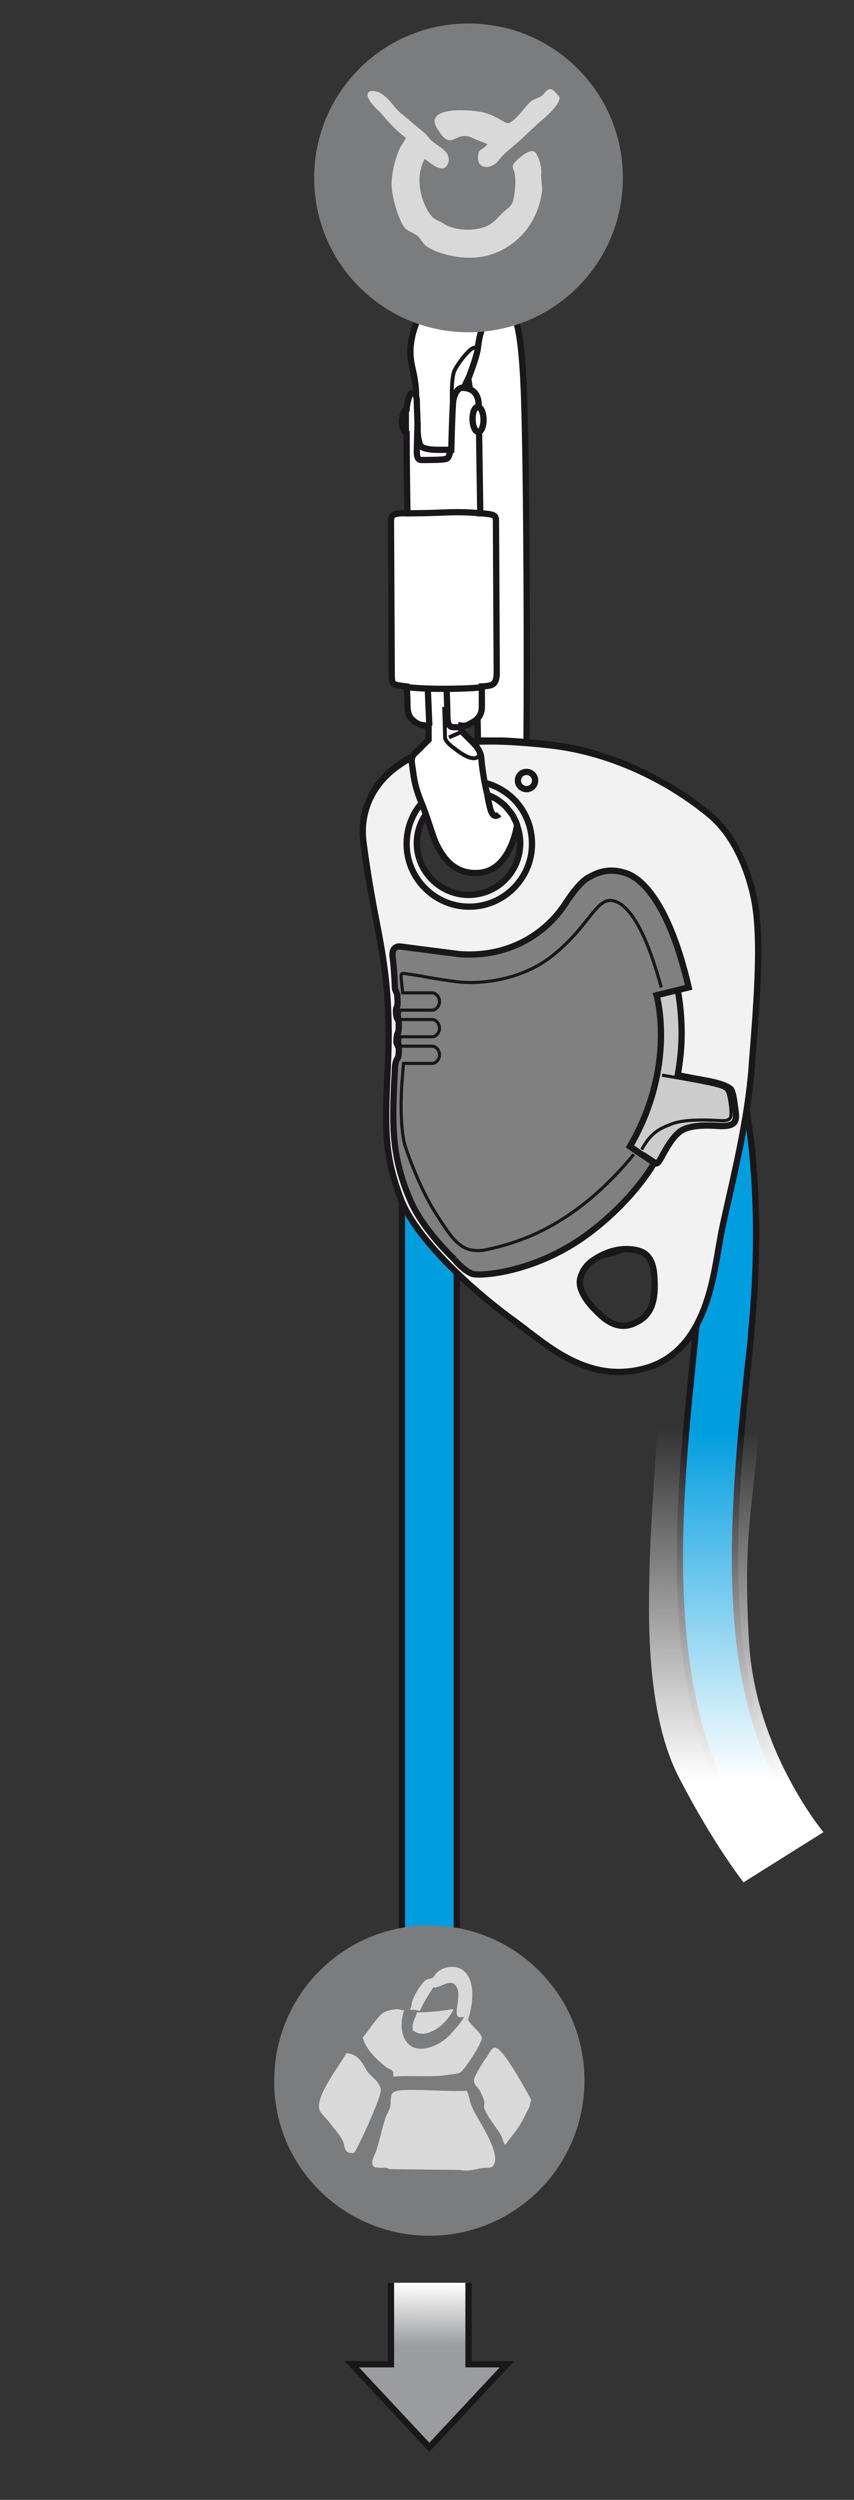
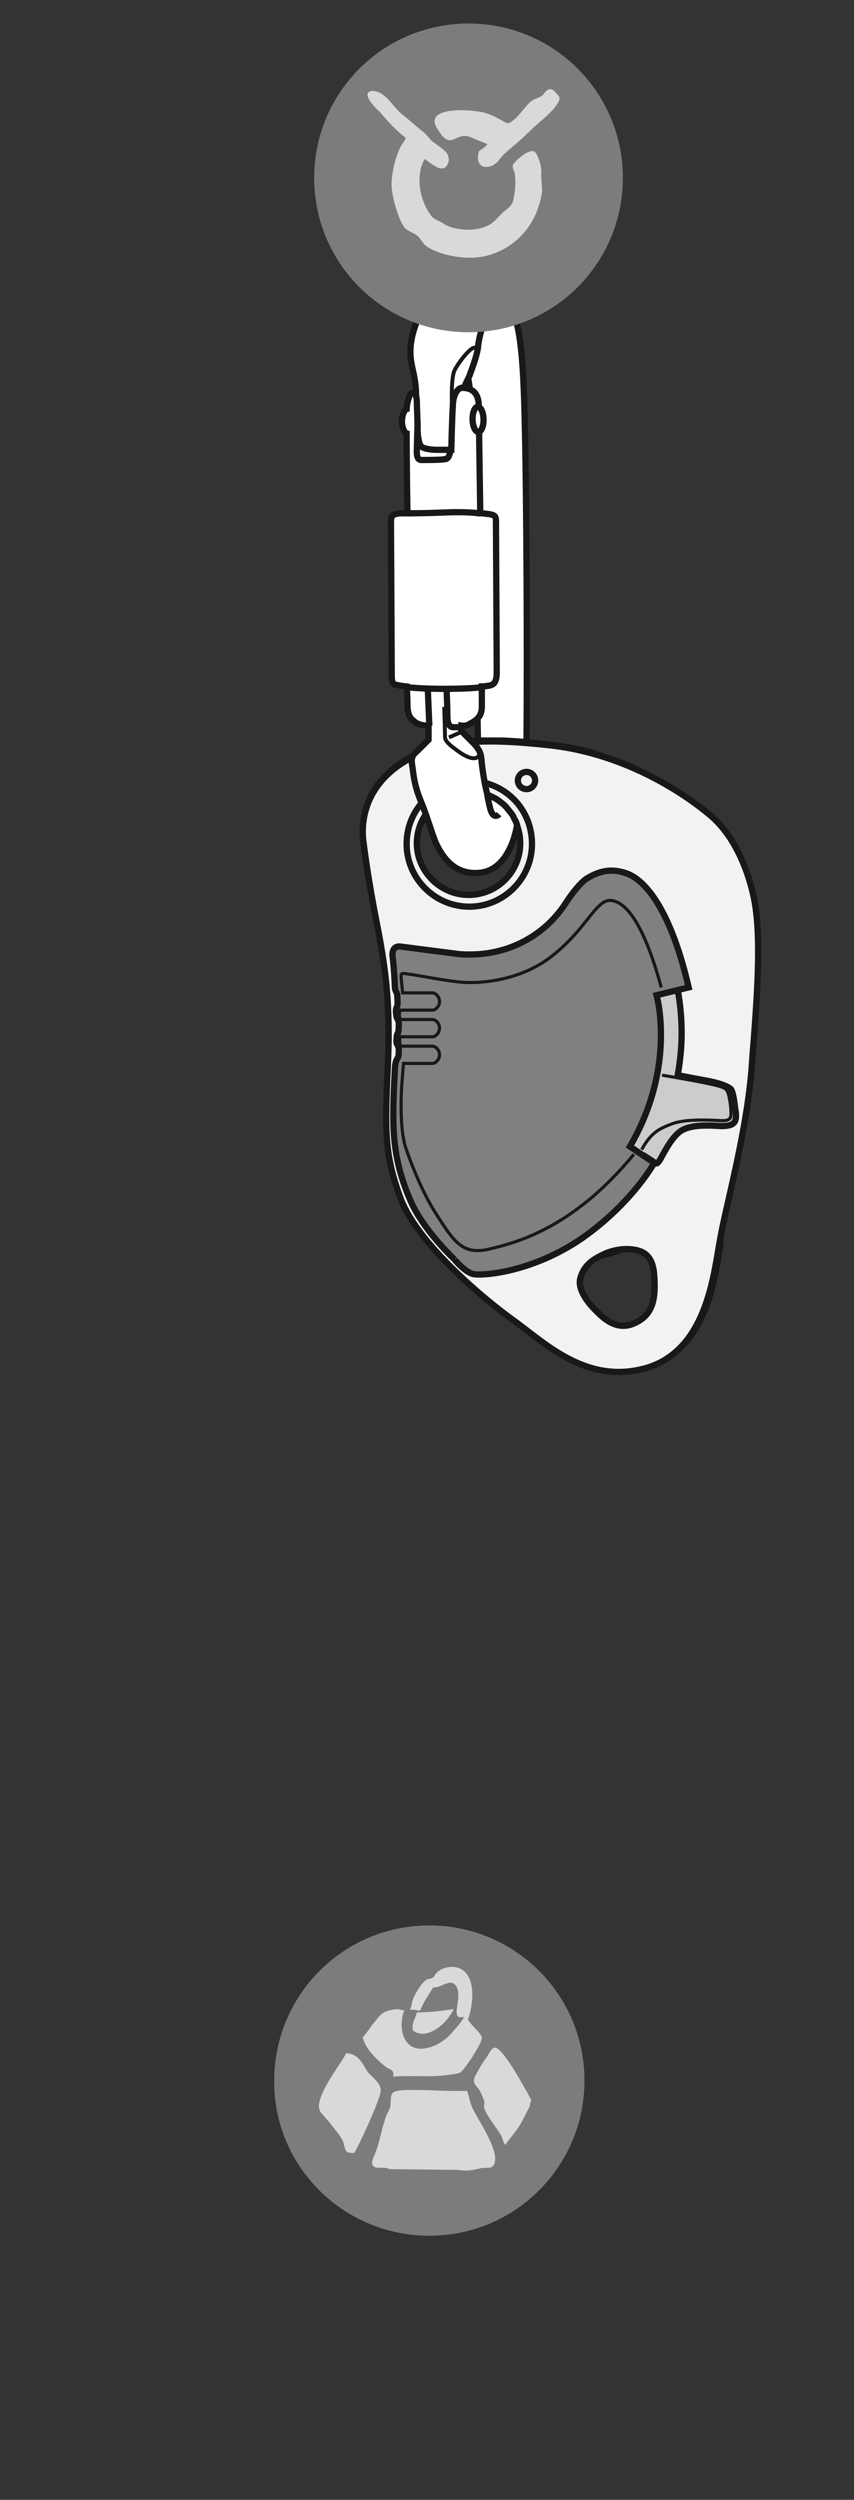
<svg xmlns="http://www.w3.org/2000/svg" version="1.1" id="Calque_1" x="0px" y="0px" viewBox="0 0 109 319" style="enable-background:new 0 0 109 319;" xml:space="preserve">
  <rect x="0" y="0" width="109" height="319" fill="#333333" stroke="none" />
  <style type="text/css">
	.st0{fill:#F2F2F2;stroke:#1A171B;stroke-width:0.8;stroke-miterlimit:10;}
	.st1{fill:none;stroke:#1A171B;stroke-width:0.4;stroke-miterlimit:10;}
	.st2{fill:#808080;stroke:#1A171B;stroke-width:0.8;stroke-miterlimit:10;}
	.st3{fill:#CCCCCC;stroke:#1A171B;stroke-width:0.8;stroke-miterlimit:10;}
	.st4{fill:#E6E6E6;stroke:#1A171B;stroke-width:0.4;stroke-miterlimit:10;}
	.st5{fill:none;stroke:#1A171B;stroke-width:0.8;stroke-miterlimit:10;}
	.st6{fill:#1A171B;}
	.st7{fill:#009DDF;stroke:#1A171B;stroke-width:0.8;}
	.st8{fill:#FFFFFF;stroke:#1A171B;stroke-width:0.8;stroke-miterlimit:10;}
	.st9{fill:#808080;stroke:#1A171B;stroke-width:0.4;stroke-miterlimit:10;}
	.st10{fill:url(#SVGID_1_);}
	.st11{fill:none;stroke:#1A171B;stroke-width:0.5;stroke-miterlimit:10;}
	.st12{fill:url(#SVGID_2_);stroke:#1A171B;stroke-width:0.8;}
	.st13{fill:#7B7C7E;}
	.st14{fill:#D9D9D9;}
	.st15{fill:none;}
</style>
  <g>
    <path class="st0" d="M96.4,115.6c0,0-1-7.6-5.8-11.6c-4.8-4-12.2-8-20.5-8.9c-8.3-0.9-14.3-0.8-19.1,2.5c-4.8,3.3-4.9,7.9-4.6,9.9   c0,0,0.5,4.2,1.6,9.8c1.1,5.6,1.9,10.4,1.5,18.8c-0.4,8.4-0.4,11.4,1.7,17c2.2,5.6,10.3,12.5,14.5,15.5c4.1,3,9.4,8.2,17,5.9   c7.6-2.4,8.4-12.1,9.2-16.3c0.7-4.2,3.6-14.3,4.1-22.9C96.7,126.6,97.1,120.2,96.4,115.6z M59.8,114.2c-3.6,0-6.6-3-6.6-6.6   c0-3.6,3-6.6,6.6-6.6c3.6,0,6.6,3,6.6,6.6C66.4,111.2,63.5,114.2,59.8,114.2z M81.1,168.8c-2.4,1.2-4.2-0.7-5.1-1.6   c-0.9-0.9-2.4-2.7-1.9-4.2c0.4-1.3,1.2-2.2,3.3-3.1c0,0,1.4-0.6,2.9-0.5c1.5,0.1,3,0.5,3.2,3.3C83.7,165.4,83.5,167.7,81.1,168.8z" />
    <path class="st1" d="M51.5,125c0,0,0.9,4.3,0.4,11.7c-0.5,7.4-0.4,10.3,0.5,12.3c0.9,2,3.3,2.6,5.1,1" />
    <path class="st1" d="M87.7,134.8c0,0,1.2,2.5,2.9,2.3c1-0.1,1.5-0.9,1.8-5.3c0.3-4.3,0.4-10.1,0.4-10.1" />
    <path class="st2" d="M90.7,151.7c-0.5-1.4-1.2-1.4-1.4-1c-0.2,0.4-0.6,1.1-0.6,1.1l-0.6-1.3l-22.5,7.6l0.5,1.4c0,0-0.5-0.1-1-0.4   c-0.6-0.3-1.3-0.3-1,0.4c0.2,0.7,1.9,5.2,2.6,6.8c0.8,1.5,3.1,5.7,5.8,6.9l0.1,0c2.9,1.5,6.3,2.4,10.3,1.1c7-2.2,8.3-10.5,9-15.2   l0-0.1C92.2,156.6,91.1,153.1,90.7,151.7z M81.1,168.8c-2.4,1.2-4.2-0.7-5.1-1.6c-0.9-0.9-2.4-2.7-1.9-4.2c0.4-1.3,1.2-2.2,3.3-3.1   c0,0,1.4-0.6,2.9-0.5c1.5,0.1,3,0.5,3.2,3.3C83.7,165.4,83.5,167.7,81.1,168.8z" />
    <path class="st1" d="M88,152c0,0,1.1,2.3,1.7,3.8c0.6,1.4,1.5,2.8,1.2,5.8" />
    <path class="st1" d="M66.9,159.3c0,0,1,2.5,2.3,6.1c1.3,3.6,2.6,6.5,3,6.9" />
  </g>
  <path class="st2" d="M82.5,100.2c0-0.8,0.1-1.4-1-1.9C80,97.5,78.4,97,76,96.2c-2.3-0.8-5.9-1.2-5.9-1.2c-8.3-0.9-14.3-0.8-19.1,2.5  c-4.8,3.3-4.9,7.9-4.6,9.9l0,0.1c0.2,2.3,0.8,5.5,1,6.3c0.2,1.1,1.1,5.6,1.1,5.6s0.2,1,0.8,1.8c0.6,0.8,1.4,1.1,3.8,1.5  c2.4,0.4,6.7,1.3,9.4,0.8c2.7-0.5,4.3-1.4,6.5-2.8c0,0,0.9-0.5,1.6-3.1c0.6-2.6,0.7-3.3,0.2-4.7l-0.1-0.1c-0.7-1.9-0.5-4,0.8-5.7  c1.7-2.3,4.6-3.1,7.1-2.1c0,0,1.3,0.6,1.7,0.8c0.4,0.2,1.7,0.3,2-1.4C82.5,102.7,82.6,101,82.5,100.2z M61.2,116.8  c-5.1,0.8-9.8-2.7-10.6-7.8c-0.8-5.1,2.7-9.8,7.8-10.6c5.1-0.8,9.8,2.8,10.6,7.8C69.8,111.3,66.3,116,61.2,116.8z" />
  <path class="st3" d="M80.3,108.1c-1.3-2.5-4.3-3.4-6.8-2.1c-2.5,1.3-3.4,4.3-2.1,6.8l0.3,0.4l0,0.1c0,0,0.9,4.3,1,4.9  c0.1,0.6,0.5,1.1,1.1,1.8c0.7,0.8,3.6,3.8,8,4.4c0,0,0.8,0.1,1.7,0c0.9,0,4.3-0.3,5.6-0.3c1.3-0.1,1.8-0.1,2.1-0.9  c0.3-0.8,0.4-1,0.7-1c0.2-0.1,0.5-0.3,0.4-0.7c-0.1-0.3,0.2-0.8,0.5-0.9c0.3-0.1,0.5-0.3,0.4-0.6c-0.1-0.3,0.1-0.9,0.4-1  c0.3-0.1,0.6-1,0.2-1.7c-0.4-0.7-1-0.8-2.4-0.7c-0.9,0.1-3.4,0.3-5.4,0.5c0,0-1.2-0.9-1.8-2.2c-0.5-1.3-0.7-3.3,0.2-3.5  c0.9-0.3,0.9,0.3,1.4,0.1c0.5-0.1,0.3-0.8-0.2-2.4l-3.8,0.6l-0.8-0.4C80.8,109,80.5,108.5,80.3,108.1L80.3,108.1z M80.5,121.5  c-1.2-0.4-2.2-1-2.9-1.6l0,0c0,0,0.3-0.3,0.6-0.6c0.3-0.3,0.7-0.5,1.3-0.1c0.6,0.4,2,1,3.7,1.3c1.4,0.2,2.5,0,2.8,0.6  c0.2,0.3,0.4,1.2,0.4,1.2l0,0C84.9,122.4,82.9,122.3,80.5,121.5z M89.7,121c-0.6,0.3-1.3,0.1-1.6-0.5c-0.3-0.6-0.1-1.3,0.5-1.6  c0.6-0.3,1.3-0.1,1.6,0.5C90.5,120,90.3,120.7,89.7,121z" />
  <polyline class="st3" points="75.1,121.2 75.4,123.5 76.2,122.1 " />
  <polyline class="st3" points="77.8,123.1 78.3,124.7 78.7,123.5 " />
  <polyline class="st3" points="80.8,124.3 81.6,125.8 81.7,124.5 " />
  <polyline class="st3" points="84.3,124.5 85.6,125.7 85.4,124.4 " />
  <polyline class="st3" points="88.1,124.2 89.3,125.2 89.1,124.1 " />
  <path class="st4" d="M72.3,112.3c-1-2-0.3-4.5,1.8-5.5c2-1,4.5-0.3,5.5,1.7c1,2,0.3,4.5-1.8,5.5C75.8,115.1,73.3,114.3,72.3,112.3z" />
  <path class="st5" d="M86,117" />
  <path class="st5" d="M73.9,116.1c0,0-0.4,0.3-0.3,0.9c0.1,0.6,0.3,1.6,1.7,2.9c1.4,1.3,3,2.5,5.6,3.2c2.6,0.6,3.9,0.5,5,0.5  c1.1,0,3.8,0.4,5.1-1.4c1.4-1.7,1.9-2.7,2.1-3.4c0.2-0.8,0.3-1.5-1.9-1.4c-2.1,0.1-6.5,0.5-7.7,0.6c-1.2,0.1-2.3,0-3.2-0.7  c-0.9-0.7-1.8-1.7-2.6-1.5c-0.8,0.1-1.3,0.2-2.1,0.2C75,115.9,74.5,115.6,73.9,116.1z" />
  <path class="st1" d="M86.4,122.3c0.6,0,1.1-0.1,1.6-0.2c1.7-0.2,2.8-0.3,3.5-1.3c0.7-1,1.2-2.2,1.4-2.4c0.2-0.3,0.1-0.7-0.8-0.6  c-0.9,0.1-6.9,0.5-8.6,0.7c-1.7,0.1-2.6-0.2-3.6-1c-0.9-0.8-1.5-1.3-2.1-1.2c-1.4,0.2-2.1,0.2-2.6,0.1c0,0-0.6-0.1,0,0.9  c0.4,0.6,1.1,1.7,2.4,2.8" />
  <path class="st1" d="M80,124.1c0,0,0.2-0.4,1.9-0.3c1.7,0.1,6.8,0.1,7.9,0.2" />
  <path class="st1" d="M81.9,110.2c0,1-0.1,1.9-0.5,2.8c-0.4,1-1.2,1.9-0.6,3c0.6,1.1,1.8,1.2,2.9,1.2c0.4,0,1.3-0.1,2.4-0.2" />
  <g>
    <path class="st6" d="M88.7,111.8l-1.6-0.8l1.5,5l0,0l4.8-1.8l-1.6-0.8l-0.7-0.3c0.6-1.8,0.5-3.6-0.1-5c-1.2-2.7-3.9-3.7-4-3.7   l-0.6,1.8c0,0,2.1,0.8,2.9,2.7c0.4,1,0.5,2.1,0.1,3.3L88.7,111.8z" />
  </g>
-   <path class="st7" d="M73.3,123c10.7,0,19.7,6.2,21.6,16.7c0.3,1.3,2.7,12.5,1,30.1c-0.1,1.6-0.3,3.2-0.5,5  c-1.8,17.8-4.3,42.2,6.7,56.3l-5.5,4.3C83.8,219,86.5,193,88.4,174c0.2-1.7,0.3-3.3,0.5-4.9c1.6-17-0.8-27.8-0.9-27.9l0-0.2  c-1.3-7.2-7.4-12.4-14.7-12.4c-8.3,0-15,6.7-15,15v109h-7v-109C51.4,131.5,61.2,123,73.3,123z" />
  <circle class="st8" cx="73.2" cy="143.6" r="17" />
  <circle class="st9" cx="73.2" cy="143.6" r="9.9" />
  <circle class="st3" cx="73.2" cy="143.6" r="6.3" />
  <linearGradient id="SVGID_1_" gradientUnits="userSpaceOnUse" x1="103.563" y1="249.191" x2="100.01" y2="204.612" gradientTransform="matrix(0.996 9.210000e-02 -9.210000e-02 0.996 13.678 -30.513)">
    <stop offset="0" style="stop-color:#FFFFFF" />
    <stop offset="1" style="stop-color:#FFFFFF;stop-opacity:0" />
  </linearGradient>
-   <path class="st10" d="M94.9,240.2l10.2-6.4c0,0-8.7-10.4-9.5-24.3c-0.8-13.9,0.5-16.7,1.4-28.7l-12.9-1.2c0,0-1.1,15.3-1.2,20.6  c-0.1,5.3-0.6,18.3,3.8,26.7C91.1,235.4,94.9,240.2,94.9,240.2z" />
  <path class="st0" d="M96.4,115.6c0,0-1-7.6-5.8-11.6c-4.8-4-12.2-8-20.5-8.9c-8.3-0.9-14.3-0.8-19.1,2.5c-4.8,3.3-4.9,7.9-4.6,9.9  c0,0,0.5,4.2,1.6,9.8c1.1,5.6,1.9,10.4,1.5,18.8c-0.4,8.4-0.4,11.4,1.7,17c2.2,5.6,10.3,12.5,14.5,15.5c4.1,3,9.4,8.2,17,5.9  c7.6-2.4,8.4-12.1,9.2-16.3c0.7-4.2,3.6-14.3,4.1-22.9C96.7,126.6,97.1,120.2,96.4,115.6z M59.8,114.2c-3.6,0-6.6-3-6.6-6.6  c0-3.6,3-6.6,6.6-6.6c3.6,0,6.6,3,6.6,6.6C66.4,111.2,63.5,114.2,59.8,114.2z M81.1,168.8c-2.4,1.2-4.2-0.7-5.1-1.6  c-0.9-0.9-2.4-2.7-1.9-4.2c0.4-1.3,1.2-2.2,3.3-3.1c0,0,1.4-0.6,2.9-0.5c1.5,0.1,3,0.5,3.2,3.3C83.7,165.4,83.5,167.7,81.1,168.8z" />
  <path class="st8" d="M67.2,94.7c0.1-10.9,0-31.1-0.2-39.7c-0.2-10.7-0.7-14.7-2.5-17c-1.8-2.3-3.6,0.1-3.6,0.1l-1.5,9  c0,0,0.8,0.9,1,9.8c0.1,6.5,0.4,26.8,0.6,37.6c0,0,1.9,0,2.9,0C64.8,94.5,67.2,94.7,67.2,94.7z" />
  <path class="st8" d="M62.4,40.9c-0.6-0.6-1.3,2.2-1.4,3.5c-0.2,1.3-0.9,3-1.1,3.6c-0.3,0.6-0.7,1.5-0.7,1.5c1.8,0.1,1.9,1.7,1.9,2.2  c0,0.5,0.2,13.8,0.2,13.8c0.5,0,0.9,0.1,1.1,0.1c0.6,0.1,0.9,0.2,0.9,0.8c0,0.5,0.1,18.1,0.1,19.4c0,1.3-0.4,1.6-1,1.7  c-0.6,0.1-0.9,0.1-0.9,0.1s0,1.1,0,2.6c0,1.5-1.1,1.9-1.6,2.2c-0.4,0.3-1,0.2-1,0.2l0,0.7c0,0,0.2,0.2,1.4,1.4  c1.2,1.2,1.1,1.8,1.2,2.8c0.1,0.8,0.3,2.3,0.7,3.9c0,0,0.9,0.4,1.2,0.6c0.3,0.2,1,0.7,1.3,1.1c0.3,0.4,0.8,0.9,0.9,1.3  c0.2,0.4,0.3,0.5,0.3,0.6l0.1,0.3c-0.5,2.8-2,6.1-5.2,6.1c-3.1,0.1-4.5-2.4-5.2-3.9c-0.6-1.5-1-3.1-1.9-5.3  c-0.9-2.2-0.9-3.4-1.1-4.6c-0.2-1.2,0.3-1.4,0.8-1.9c0.6-0.6,1.3-1.3,1.3-1.3l0-1.8c-1.2,0-1.7-0.4-2-0.7c-0.4-0.3-0.7-0.8-0.7-2.1  c0-1.2-0.1-2.2-0.1-2.2v0c-0.9-0.1-1.4-0.2-1.6-0.3C50.2,87.3,50,87,50,86.3c0-0.7-0.1-18.9-0.1-19.7c0-0.8,0.2-1,1.2-1.1  c0.3,0,0.5,0,0.9,0c0,0-0.1-6.3-0.1-10.2l0,0c-0.3-0.1-0.6-0.8-0.6-1.5c0-0.8,0.3-1.5,0.6-1.6l0-0.1c0.1-1,0.4-1.8,0.6-1.9  c0.2-0.1,0.6,0,0.6,0s0-1.1-0.3-2.5c-0.3-1.4-0.9-3.2,0.3-6.4c1.2-3.3,2-5.3,3.2-6.7c1.2-1.4,2.5-1.3,3.7-1.4c1.2,0,3,0.7,3.8,2.7  c0.8,2,1.1,2.7,1.1,2.7" />
  <path class="st5" d="M61.2,65.5c-0.9-0.1-2.4-0.2-4.5-0.1c-2.5,0.1-3.8,0.1-4.8,0.1" />
  <line class="st5" x1="54.8" y1="92.6" x2="54.6" y2="87.9" />
  <path class="st5" d="M57,87.9c0,0,0.1,2.4,0.1,3.4c0,1,0.2,1.5,0.8,1.5c0.6,0,1.1,0,1.1,0" />
  <path class="st11" d="M56.7,90.2c0,0,0.1,3.5,0.1,3.9c0,0.4,0.6,1,1.2,1.4c0.5,0.4,2.9,2.3,3.3,0.5" />
  <line class="st11" x1="58.9" y1="93.4" x2="57.3" y2="94.1" />
  <path class="st5" d="M53,50.2c0,0,0.2,0.5,0.2,1c0,0.6,0.1,2.5,0.1,3.5c0,1,0.2,2.1,0.5,2.3c0.2,0.2,1,0.4,2,0.4c0.9,0,1.8,0,1.8,0  s0.1-4.3,0.2-5.6c0-1.3,0.6-2.5,1.4-2.3" />
  <path class="st5" d="M61.4,87.7" />
-   <path class="st5" d="M51.8,55.3c0-1.4,0-2.5,0-2.8c0-0.1,0-0.2,0-0.3" />
  <path class="st5" d="M53.3,53.9c0,0-0.1,3.1-0.1,3.8c0,0.7,0.2,1,0.6,1c0.4,0,2.6,0,2.9-0.1c0.4,0,0.7-0.2,0.8-1.4" />
  <path class="st11" d="M57.7,52.2c0,0-0.2-3.8,0.3-4.9c0.5-1.1,3.2-4.6,2.8-2" />
  <path class="st5" d="M61.4,87.7c0,0-1.1,0.2-4.9,0.2c-2,0-3.5-0.1-4.5-0.2" />
  <ellipse transform="matrix(1 -2.367633e-02 2.367633e-02 1 -1.251 1.459)" class="st8" cx="61" cy="53.5" rx="0.7" ry="1.6" />
  <path class="st5" d="M63.7,103.9c0,0-0.8,0.9-1.2-1c-0.1-0.4-0.2-0.9-0.3-1.4" />
  <ellipse transform="matrix(1 -2.673181e-03 2.673181e-03 1 -0.266 0.18)" class="st5" cx="67.2" cy="99.6" rx="1.1" ry="1.1" />
  <path class="st3" d="M86.5,137.2c0.3-1.7,0.5-3.5,0.5-5.3c0-3.3-0.5-6.5-1.5-9.5L75,123.7l1.5,12.7l-16.7,9.9l5.7,14.2  c7.1-2.1,13.1-6.7,16.9-12.9c0,0,1.1,0.7,1.2,0.8c0.1,0.1,0.3,0.2,0.7-0.5c0.4-0.7,1.5-3,2.8-3.7c1.3-0.7,3.4-0.6,4.9-0.5  c1.5,0,2.1-0.3,1.9-1.8c-0.2-1.5-0.3-2.4-0.6-2.9c-0.4-0.4-1.5-0.8-3.1-1.1C88.5,137.6,86.5,137.2,86.5,137.2z" />
  <path class="st1" d="M84.5,137.2c0,0,4.2,0.7,6,1.1c1.9,0.4,2.2,0.6,2.4,1.1c0.2,0.5,0.4,1.9,0.4,2.5c0,0.6,0.1,1.2-1.4,1.1  c-1.6-0.1-4.5-0.2-6.1,0.4c-1.6,0.6-2.7,1.1-3.9,3.3" />
  <path class="st2" d="M58,160.7c0.2,0.3,1.6,1.8,2.5,1.9c1.1,0.2,7.4-0.2,13.8-4.6c6.4-4.5,9.2-9.6,9.2-9.6l-3.1-2.1  c6-10.3,3.4-19.3,3.4-19.3l4.1-1c-2.3-9.9-5.5-13.6-7.8-14.5c-2.4-0.9-4-0.1-5.2,0.6c-1.2,0.8-2.6,3-2.6,3  c-2.6,4.1-7.1,6.7-12.3,6.7c-0.6,0-1.2,0-1.8-0.1l-7-0.9c0,0-1.2-0.3-1.1,1.2c0.2,1.5,0.3,3.7,0.3,4c0,0.3,0.2,0.6,0.3,0.9  c0,0.3,0.1,1.1,0,1.5c-0.2,0.3-0.2,0.8-0.1,1.2c0,0.4,0.3,0.5,0.3,1c0,0.5,0,0.9-0.1,1.2c-0.2,0.2-0.2,0.9-0.2,1.2  c0,0.2,0.3,0.5,0.3,0.9c0,0.5,0,1-0.2,1.2c-0.2,0.3-0.3,0.9-0.3,1.3s-0.2,3.1-0.2,5.9c0,2.8,0.2,6.3,2.1,10.7  C53.9,156.9,58,160.7,58,160.7" />
  <path class="st1" d="M80.9,147.3c-7.8,9.5-15.1,11.3-18.5,12.1c-3.4,0.8-4.5-1-6.8-4.6c-2.3-3.6-3.9-8.6-3.9-8.6  c-0.7-2.5-0.5-6.8-0.4-8c0.1-1.3,0.2-2.5,0.2-2.5s3.3,0,3.7,0c0.4,0,0.9-0.5,0.9-1.1c0-0.6-0.5-1.1-0.9-1.1c-0.4,0-4.1,0-4.1,0  s-0.2-0.7,0-1.2c0,0,3.7,0,4.1,0c0.4,0,0.9-0.5,0.9-1.1c0-0.6-0.5-1.1-0.9-1.1c-0.4,0-4.1,0-4.1,0s-0.3-0.6,0-1.2c0,0,3.7,0,4.1,0  c0.4,0,0.9-0.5,0.9-1.1c0-0.6-0.5-1.1-0.9-1.1c-0.4,0-3.8,0-3.8,0s-0.2-1.7-0.2-2c0-0.4-0.1-0.6,0.9-0.4c1,0.1,3.8,0.7,6.4,1  c2.6,0.3,8.1-0.1,12.2-3.5c4.1-3.3,5.3-6.8,7.1-6.9c1.8,0,4.2,2.3,6.6,11.1" />
  <path class="st5" d="M61.9,99.9c3.5,0.9,6,4,6,7.8c0,4.4-3.6,8-8,8c-4.4,0-8-3.6-8-8c0-2,0.7-3.8,1.9-5.2" />
  <linearGradient id="SVGID_2_" gradientUnits="userSpaceOnUse" x1="298.039" y1="-178.767" x2="300.002" y2="-186.617" gradientTransform="matrix(-0.971 0.239 -0.239 -0.971 301.526 46.512)">
    <stop offset="0" style="stop-color:#FFFFFF" />
    <stop offset="1" style="stop-color:#9B9C9E" />
  </linearGradient>
-   <polyline class="st12" points="49.9,291.3 49.9,301.7 44.9,301.7 54.8,312.3 54.8,312.3 64.7,301.7 59.8,301.7 59.8,291.3 " />
  <g>
    <g>
      <path class="st13" d="M54.8,285.3c11,0,19.8-8.9,19.8-19.8c0-11-8.9-19.8-19.8-19.8c-11,0-19.8,8.9-19.8,19.8    C34.9,276.4,43.8,285.3,54.8,285.3z" />
    </g>
    <g>
      <g>
        <path class="st14" d="M57.7,256.4c0.3-0.1,0.1,0.2,0.1,0.2c-0.7,1.3-2,2.6-3.5,2.9c-0.7,0.1-1.2-0.1-1.6-0.4c0,0-0.1-0.5,0-0.8     c0.1-0.6,0.4-0.9,0.5-1.5C54.7,256.8,56.5,256.6,57.7,256.4z" />
        <g>
          <path class="st14" d="M57.4,251c2.8-0.2,3.3,2.9,2.6,5.8c-0.1,0.4-0.2,0.7-0.3,1.1c0-1.3-1.6,0.5-1.4-1.5c0.1-0.8,0.4-2.1,0-2.8      c-0.7-1.4-2.1,0.2-3,0c-0.6,1-1.2,1.8-1.7,3c-0.4-0.1-1-0.2-1.3-0.1c0.1-0.2,0.2-0.4,0.2-0.5c0.1-0.8,0.3-1.1,0.6-1.7      c0.3-0.5,0.9-1.5,1.4-1.7c0.2-0.1,0.5-0.1,0.7-0.2c0.2-0.1,0.3-0.4,0.4-0.5C56,251.4,56.6,251.1,57.4,251z" />
          <path class="st14" d="M50.5,256.4c0.5-0.1,0.7,0.2,1.1,0.1c-0.9,2.5,0,5.3,2.6,4.9c1.3-0.2,2.4-0.9,3.2-1.7      c0.8-0.9,1.5-1.6,2.1-2.8c-0.1,0.8,0.8,1.5,1.2,2c0.2,0.2,0.7,0.7,0.8,1.1c0.1,0.7-2.4,4.4-2.8,4.5c-0.6,0.2-1.1,0.2-1.7,0.3      c-2.1,0.3-4.7,0-6.8,0.2c0-0.2,0-0.4,0-0.5c-0.1-0.4-0.6-0.5-0.9-0.7c-1.1-0.9-2.6-2.2-3-3.8c0.4-0.5,0.8-1,1.2-1.6      C48.6,257.1,48.7,256.6,50.5,256.4z" />
          <path class="st14" d="M63.1,261.3c1-0.2,3.7,4.9,4.3,5.9c0,0.1,0.5,0.8,0.4,0.9c-0.1,0.1-0.2,0.5-0.2,0.7      c-0.4,0.8-0.8,1.6-1.2,2.3c-0.6,1-1.3,1.7-1.9,2.6c-0.3-0.3-0.3-0.7-0.5-1.1c-0.5-1-1.8-2.4-2.2-3.6c-0.1-0.3,0.1-0.5,0-0.9      c-0.1-0.3-0.3-0.8-0.5-1.2c-0.2-0.5-0.9-0.8-0.8-1.6c0.1-0.4,1.1-2.1,1.4-2.5C62.3,262.4,62.6,261.4,63.1,261.3z" />
          <path class="st14" d="M44.2,262c1.5,0.1,2,1.2,2.6,2.2c0.5,0.8,1.7,1.4,1.8,2.5c0.1,0.9-3.1,7.8-3.4,8c-0.2,0.1-0.5,0-0.7,0      c-0.6-0.2-0.5-1.1-0.8-1.6c-0.4-0.8-1.1-1.5-1.6-2.2c-0.2-0.3-1.3-1.4-1.3-1.6C40.1,267.6,43.5,263.4,44.2,262z" />
          <path class="st14" d="M58.6,276.9c1.1,0.2,1.8,0,2.7-0.2c0.8-0.2,1.5,0.2,1.8-0.6c0.7-1.7-2.3-5.9-2.8-7.1      c-0.3-0.6-0.4-1.5-0.7-2.2c-1.9,0.1-4.5-0.1-6.5-0.1c-0.7,0-2.6-0.1-3,0.4c-0.3,0.3-0.2,1.4-0.3,1.8c-0.2,0.6-0.6,1.1-0.7,1.7      c-0.5,1.5-0.7,3-1.3,4.4c-0.1,0.2-0.3,0.6-0.3,1c0,0.4,0.3,0.6,0.6,0.6c0.6,0.1,1.1-0.1,1.6,0.2L58.6,276.9z" />
        </g>
      </g>
    </g>
  </g>
  <g>
-     <path class="st13" d="M59.8,42.4c10.9,0,19.7-8.8,19.7-19.7C79.5,11.8,70.7,3,59.8,3c-10.9,0-19.7,8.8-19.7,19.7   C40.1,33.6,48.9,42.4,59.8,42.4z" />
+     <path class="st13" d="M59.8,42.4c10.9,0,19.7-8.8,19.7-19.7C79.5,11.8,70.7,3,59.8,3c-10.9,0-19.7,8.8-19.7,19.7   C40.1,33.6,48.9,42.4,59.8,42.4" />
    <path class="st14" d="M70.1,11.4c0.4-0.1,0.6,0.2,0.8,0.4c0.1,0.1,0.4,0.4,0.5,0.6c0.2,0.8-1.7,2.5-2.2,2.9c-1.2,1-2.2,2.1-3.4,3.1   c-0.8,0.7-1.5,1.2-2.1,2c-0.9,1.3-3.2,1.4-2.6-1c0.1-0.3,0.8-0.5,1.1-1c-0.6-0.3-1.3-0.5-1.9-0.8c-2.3-1.1-2.6,2-4.5-1.2   c-1.7-2.7,3.6-2.5,5.7-2.1c1,0.2,1.9,0.7,2.6,1.1c0.2,0.1,0.6,0.4,0.9,0.3c0,0,0,0,0,0c1.1-0.6,1.9-2,2.8-2.8   c0.4-0.3,1-0.4,1.4-0.7C69.5,11.9,69.7,11.5,70.1,11.4z" />
    <path class="st14" d="M47.5,11.6c0.3,0,0.7,0.1,0.9,0.2c1.2,0.6,1.8,1.8,2.7,2.6c1,0.8,2,1.7,3,2.5c0.5,0.4,0.8,1,1.3,1.3   c0.5,0.4,1.2,0.8,1.6,1.3c0.2,0.3,0.4,0.8,0.2,1.3c-0.6,1.7-2.4-0.2-3-0.5c-1.3,2.3-0.5,5.6,0.9,7.3c0.4,0.5,1.1,0.6,1.6,1   c1.5,0.9,4.3,1,5.9,0c0.6-0.4,1-0.9,1.5-1.4c0.5-0.5,1.2-0.8,1.4-1.6c0.2-0.9,0.4-2.3,0.2-3.4c0-0.3-0.4-0.8-0.2-1.2   c0.2-0.4,1.8-1.9,2.6-1.7c0.4,0.1,0.7,1.1,0.8,1.4c0.1,0.3,0.2,0.9,0.2,1.2c0,0,0,0.2,0,0.2c-0.1,0.1,0.1,1.8,0.1,2.2   c-0.5,4.1-3.1,7.1-6.6,8.2c-2.7,0.9-6.5,0.1-8.2-1.1c-0.4-0.3-0.7-0.9-1-1.2c-0.5-0.5-1.3-0.6-1.8-1.2c-0.7-0.9-1.8-4.3-1.6-6   c0.1-1.4,0.5-2.9,1-4c0.2-0.5,0.6-0.9,0.8-1.4c-1.3-1-2.3-2.1-3.3-3.3C48,13.9,45.9,11.8,47.5,11.6z" />
  </g>
  <rect id="_x3C_Tranche_x3E_" class="st15" width="109" height="319" />
</svg>